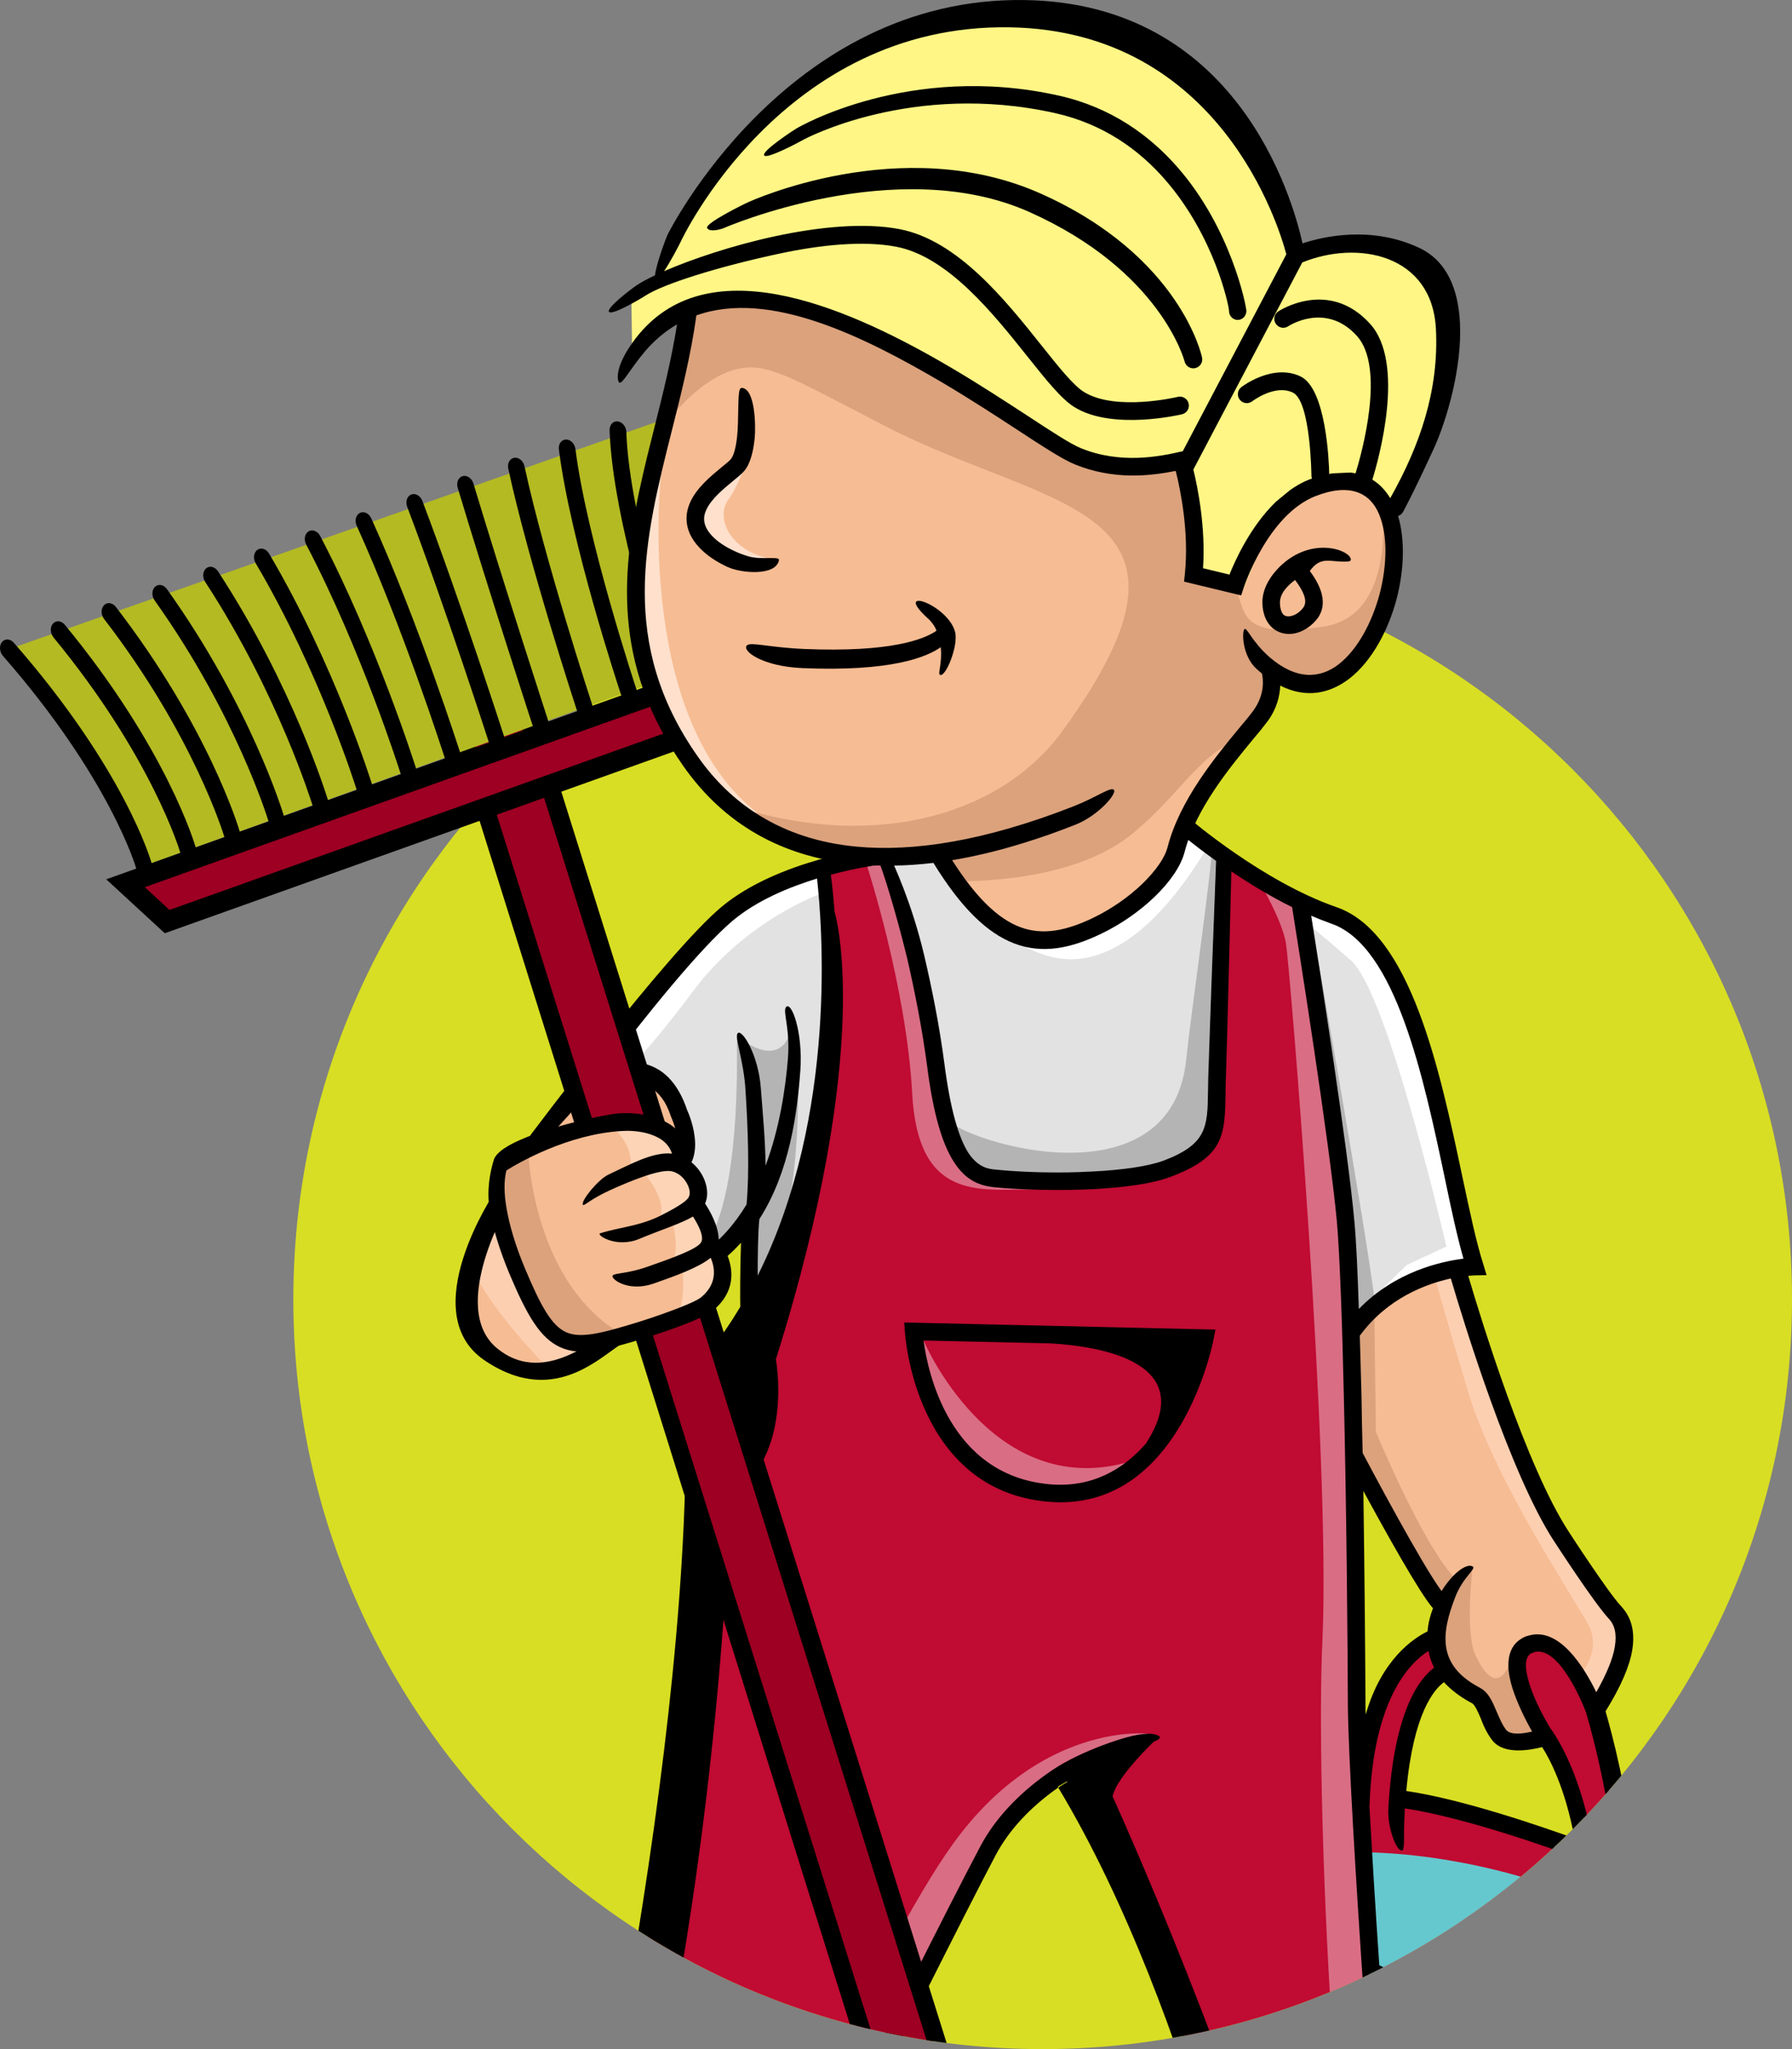
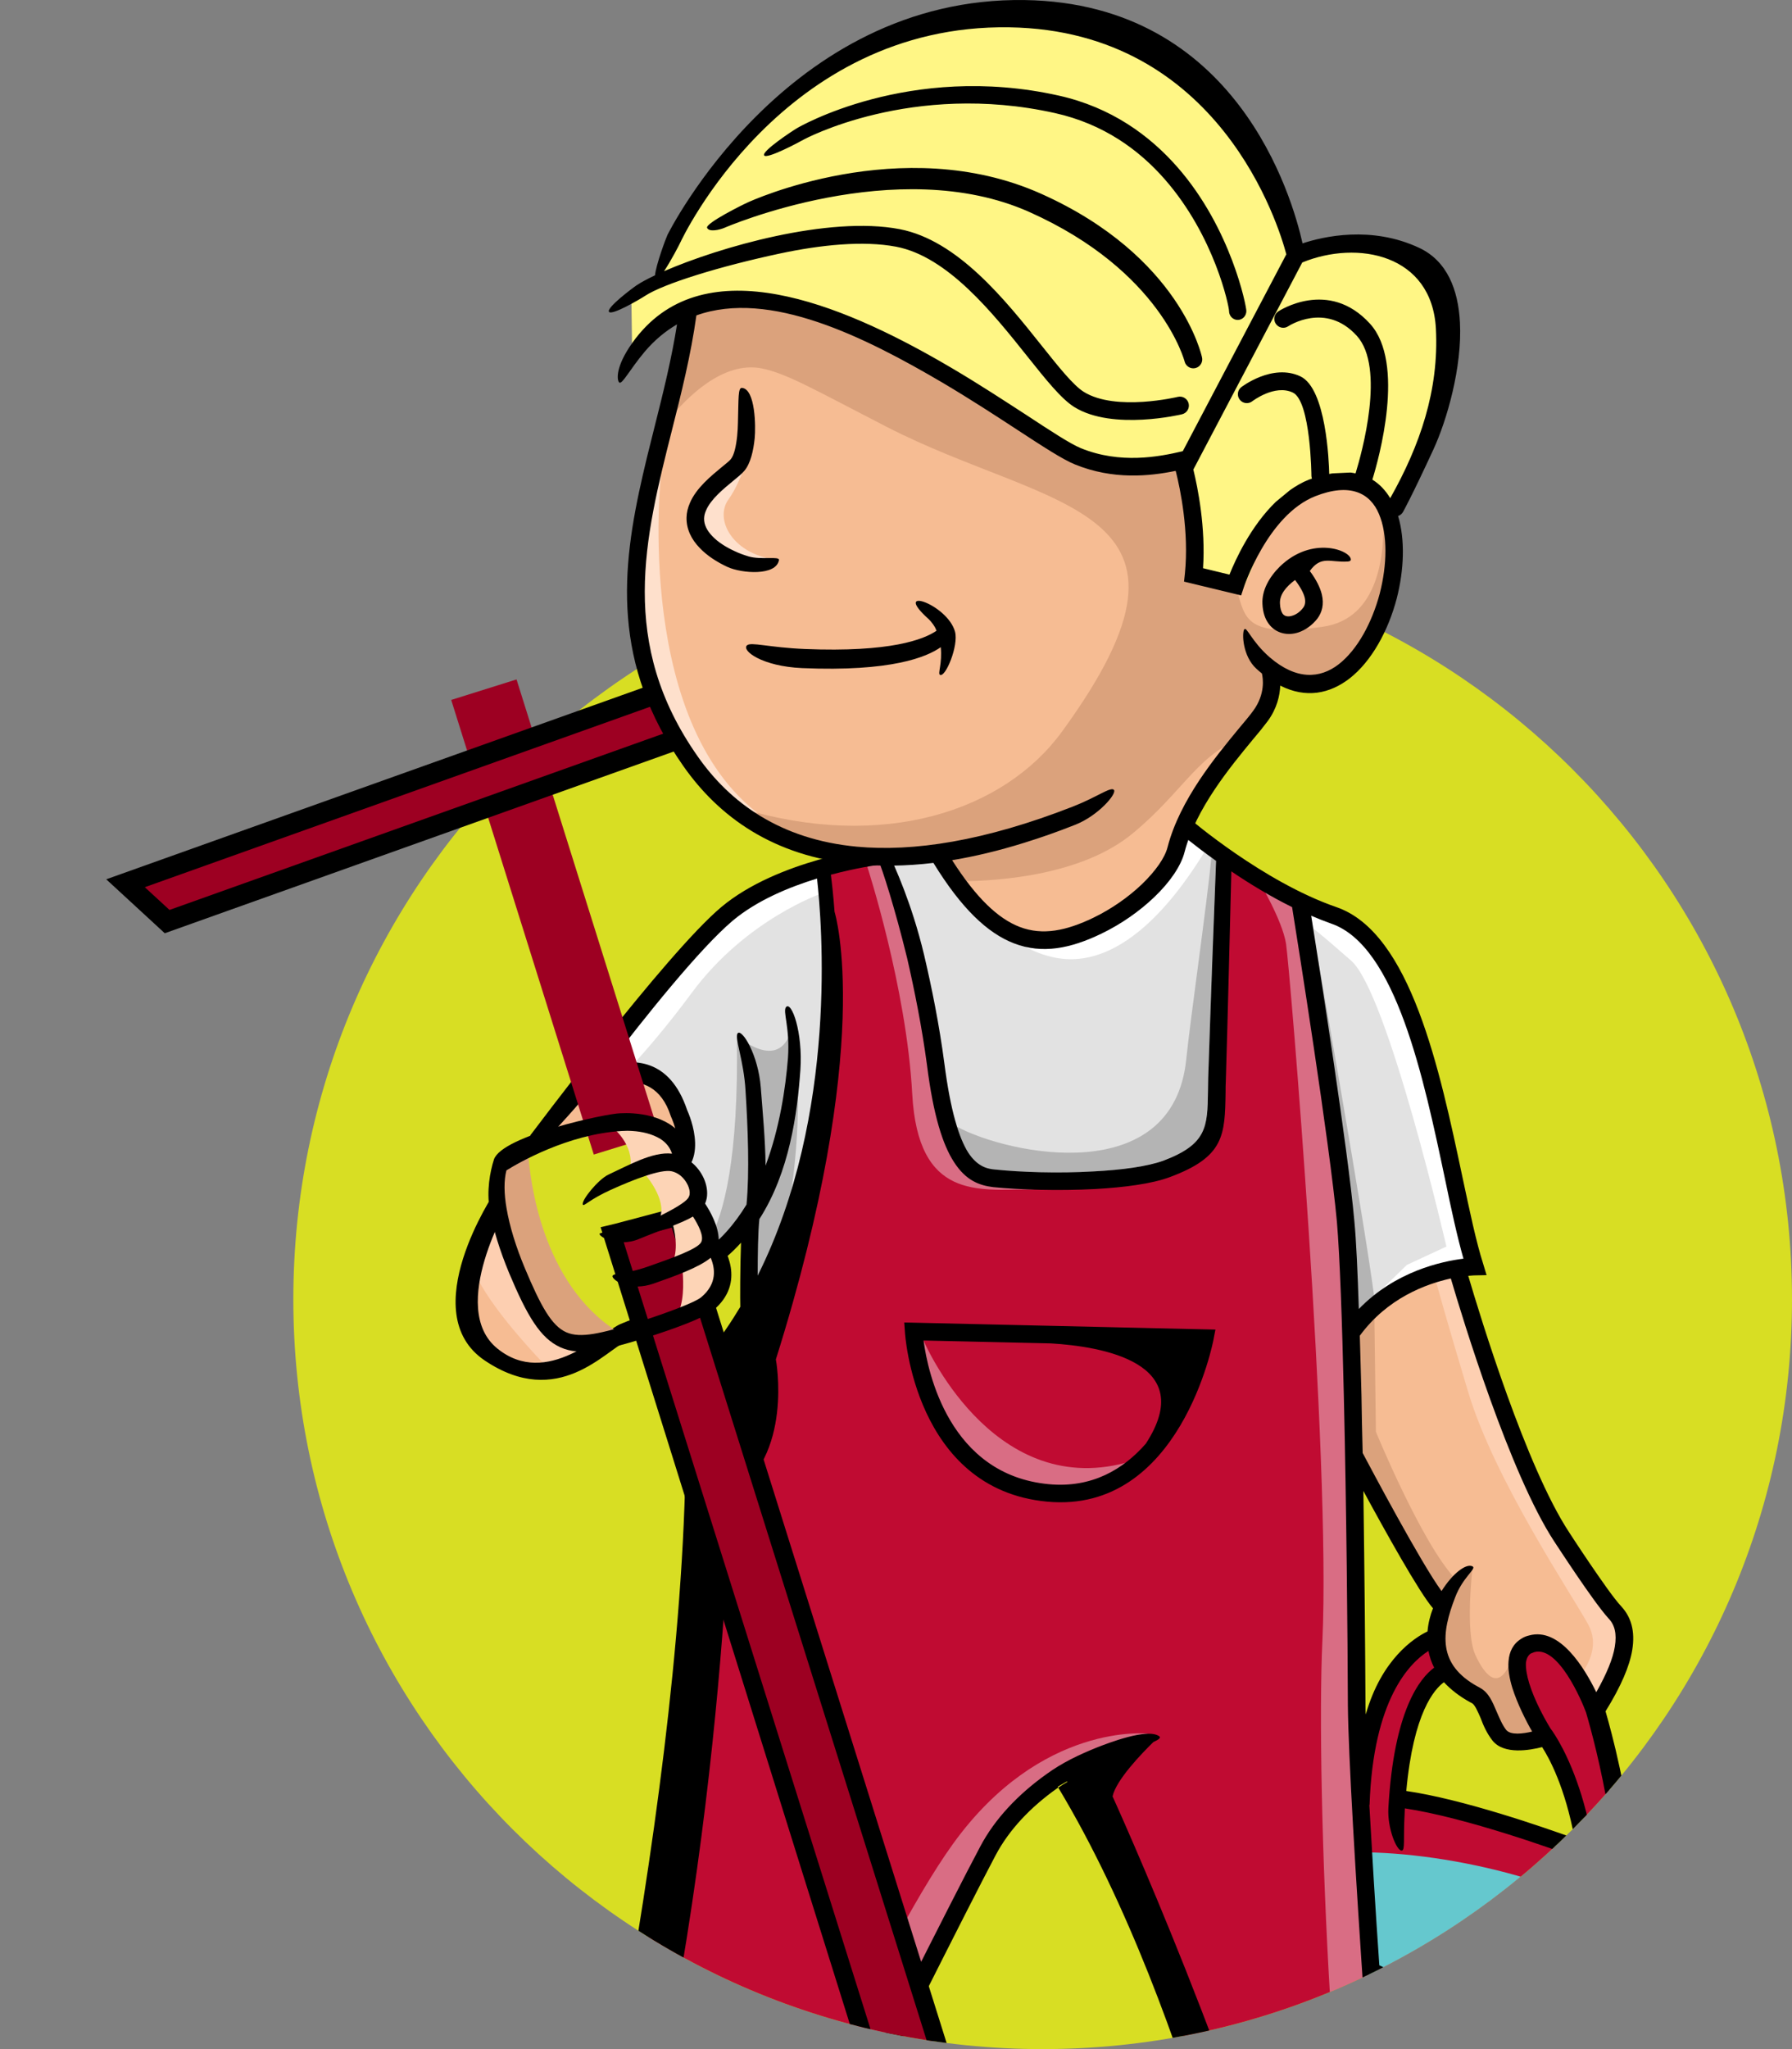
<svg xmlns="http://www.w3.org/2000/svg" xmlns:xlink="http://www.w3.org/1999/xlink" version="1.1" id="uklizeč" x="0px" y="0px" width="245px" height="280px" viewBox="0 0 245 280" enable-background="new 0 0 245 280" xml:space="preserve">
  <rect x="0" y="0" width="245" height="280" fill="#808080" stroke="none" />
  <path fill-rule="evenodd" clip-rule="evenodd" fill="#D8DE23" d="M142.543,75.114C199.117,75.114,245,120.975,245,177.549  S199.117,280,142.543,280c-56.569,0-102.439-45.877-102.439-102.451S85.974,75.114,142.543,75.114" />
  <g>
    <defs>
      <path id="SVGID_1_" d="M142.543,75.114C199.117,75.114,245,120.975,245,177.549S199.117,280,142.543,280    c-56.569,0-102.439-45.877-102.439-102.451S85.974,75.114,142.543,75.114" />
    </defs>
    <clipPath id="SVGID_2_">
      <use xlink:href="#SVGID_1_" overflow="visible" />
    </clipPath>
    <path clip-path="url(#SVGID_2_)" fill-rule="evenodd" clip-rule="evenodd" fill="#C00B32" d="M223.434,268.747   c2.263-0.614,4.955-1.499,5.157-4.248c0-0.033,0.002-0.05,0.002-0.088v-0.031v-0.03c-0.012-0.221-0.035-0.47-0.053-0.683   c0-0.036,0-0.065-0.003-0.075c-0.362-2.408-2.696-4.904-4.482-6.492l-0.899-0.8l0.059,1.18c0.166,3.567,0.08,7.161-0.43,10.683   l-0.128,0.79L223.434,268.747z M191.375,252.229c-0.642-0.938-1.063-3.552-1.089-4.277c-0.006-0.256-0.006-0.519,0.003-0.773   c0.281-5.201,1.473-15.44,6.063-18.865l0.339-0.255l-0.188-0.381c-0.362-0.668-0.591-1.389-0.744-2.132l-0.152-0.771l-0.646,0.41   c-5.932,3.811-7.772,13.08-8.221,19.984l-0.178-0.278l0.098,1.853c0.393,7.338,0.872,14.69,1.368,22.049l0.015,0.315l0.276,0.123   c5.97,2.975,12.612,4.638,19.167,3.695c3.079-0.45,6.437-1.562,8.989-3.314l0.191-0.125l0.028-0.247   c0.357-5.033,0.31-10.189-0.372-15.246l-0.027-0.311l-0.311-0.108c-4.936-1.844-10.042-3.528-15.127-4.914   c-2.855-0.79-5.826-1.52-8.755-1.947l-0.542-0.088l-0.023,0.534c-0.013,0.256-0.027,0.496-0.054,0.753   C191.465,248.289,191.453,251.157,191.375,252.229z M221.766,270.667c-0.274-0.398-0.57-1.305-0.551-1.581   c1.673-10.788-0.735-24.752-3.829-35.304l-0.009-0.028l-0.007-0.021c-1.047-2.573-4.152-9.424-7.713-8.439   c-0.216,0.056-0.416,0.134-0.599,0.252c-0.583,0.372-0.817,1.003-0.882,1.677c-0.071,0.953,0.166,2.028,0.463,2.941   c0.629,2.088,1.743,4.257,2.855,6.143l0.018,0.025l0.039,0.029c1.604,1.99,3.162,5.791,3.938,8.149   c2.702,8.047,3.18,16.967,2.557,25.271c-0.352,0.454-0.728,0.971-1.223,1.282c-8.313,5.213-19.079,4.067-27.895-0.029l-0.791-0.348   l0.072,0.837c0.06,0.828,0.113,1.654,0.169,2.489c0.889,12.604,1.809,25.242,2.938,37.843l0.034,0.331l0.322,0.119   c3.948,1.491,8.087,2.477,12.278,2.827c6.146,0.522,12.525-0.324,18.1-2.798c2.647-1.17,7.115-3.731,8.155-6.625   c0.084-0.215,0.148-0.445,0.156-0.694c0.138-2.475-0.034-5.261-0.145-7.733c-0.137-4.232-0.348-8.454-0.545-12.673   c-0.257-5.28-0.548-10.561-0.826-15.833l-0.069-0.986l-0.765,0.576c-1.315,0.962-3.085,1.421-4.656,1.841   C222.807,270.353,222.282,270.49,221.766,270.667z" />
    <path clip-path="url(#SVGID_2_)" fill="#65C8CE" d="M226.573,269.12c-0.977,5.009-14.294,6.615-29.743,3.603   c-15.455-3.004-27.192-9.503-26.218-14.5c0.974-5.004,14.292-6.618,29.744-3.607C215.81,257.624,227.544,264.122,226.573,269.12z" />
    <path clip-path="url(#SVGID_2_)" fill-rule="evenodd" clip-rule="evenodd" fill="#C00B32" d="M101.731,192.546l-0.008,0.084   c-0.207,1.243-2.113,3.301-3.07,4.016c-0.854,0.661-1.813,1.187-2.835,1.564l-0.578,0.203l-0.003,0.618   c-0.154,12.245-1.153,24.535-2.542,36.657c-2.166,18.95-5.316,37.849-9.006,56.521c-1.9,9.6-3.92,19.241-6.222,28.756l-0.06,0.284   l0.112,0.254c2.279,6.246,14.089,6.039,19.404,5.546l0.476-0.05l0.233-0.425c4.207-8.191,8.289-16.49,12.417-24.729   c2.08-4.155,4.158-8.327,6.243-12.5c3.674-7.313,7.332-14.614,11.035-21.931c2.449-4.878,4.904-9.795,7.474-14.629   c2.057-3.865,5.286-7.098,8.839-9.621c2.067-1.473,4.3-2.559,6.657-3.507c0.689-0.274,2.716-1.04,4.548-1.494   c-0.57,0.204-1.033,0.364-1.271,0.433c-2.574,0.953-5.064,2.144-7.413,3.582l-0.763,0.463l0.48,0.777   c3.591,5.964,6.708,12.244,9.502,18.585c5.31,12.106,9.597,24.791,13.171,37.472c2.048,7.234,3.918,14.598,5.442,21.938l0.13,0.672   l0.691,0.082c5.136,0.636,11.227,0.236,15.861-2.083l0.563-0.281l-0.085-0.642c-0.739-5.558-1.103-11.377-1.573-16.951   c-0.762-9.469-1.471-18.935-2.133-28.412c-0.554-8.082-1.099-16.178-1.537-24.257c-0.322-5.464-0.662-11.049-0.697-16.5   c-0.053-14.112-0.245-28.248-0.573-42.359c-0.106-4.636-0.219-9.281-0.414-13.936c-0.121-3.272-0.267-6.59-0.546-9.856   c-0.584-6.587-1.607-13.296-2.561-19.858c-1.134-7.736-2.315-15.469-3.554-23.199l-0.083-0.497l-0.432-0.211   c-2.854-1.387-5.589-3.035-8.194-4.803l-1.389-0.919l-0.044,1.627c-0.221,9.475-0.462,18.943-0.758,28.423   c-0.014,0.578-0.02,1.16-0.028,1.735c-0.125,6.459-0.583,8.39-7.046,10.795c-2.86,1.061-6.862,1.407-9.928,1.573   c-4.492,0.241-9.318,0.212-13.79-0.263c-2.173-0.234-3.495-1.144-4.707-3.018c-2.101-3.308-3.045-9.068-3.54-12.854   c-0.63-4.903-1.591-9.821-2.749-14.66c-0.983-4.174-2.16-8.724-3.65-12.777l-0.227-0.62l-0.652-0.008   c-0.214,0-0.447-0.026-0.668-0.026h-0.087h-0.076c-2.077,0.292-4.191,0.75-6.214,1.302l-0.744,0.184l0.115,0.787   c1.093,8.351,1.081,17.508,0.227,25.802c-1.412,13.995-5.508,28.068-13.995,39.283l-0.329,0.438l0.231,0.505   c1.053,2.238,2.06,4.538,2.897,6.856L101.731,192.546z" />
    <path clip-path="url(#SVGID_2_)" fill-rule="evenodd" clip-rule="evenodd" fill="#E2E2E2" d="M101.977,165.883l0.004,0.01   l0.201-0.301c0.105-0.188,0.216-0.363,0.337-0.537l0.07-0.116l0.01-0.116c0.507-4.981,0.206-10.716-0.096-15.772   c-0.118-1.735-0.414-3.4-0.795-5.098c-0.056-0.274-0.283-1.283-0.393-1.931c0.393,0.524,0.822,1.415,0.958,1.727   c0.658,1.531,1.06,3.238,1.174,4.885c0.295,3.553,0.675,7.114,0.682,10.65l0.002,3.038l1.056-2.805   c1.76-4.674,2.695-9.834,3.059-14.849c0.136-1.639,0.069-3.183-0.165-4.802c-0.019-0.163-0.119-0.853-0.172-1.348   c0.304,0.649,0.559,1.718,0.633,2.046c0.369,1.803,0.467,3.762,0.34,5.599c-0.494,6.961-1.738,14.264-5.541,20.153l-0.071,0.115   l-0.016,0.125c-0.229,2.515-0.218,5.202-0.226,7.725l-0.004,2.368l1.056-2.098c5.124-10.233,7.655-21.884,8.489-33.367   c0.503-6.905,0.467-14.256-0.335-21.174l-0.079-0.67l-0.634,0.184c-4.089,1.241-8.403,3.097-11.662,5.839   c-3.366,2.805-6.587,6.47-9.429,9.779c-2.934,3.367-5.748,6.83-8.506,10.321l-1.128,1.427l1.736-0.553   c5.198-1.661,9.072,0.036,10.887,5.518l0.007,0.042l0.009,0.017c1.324,2.9,1.956,7.195-1.572,8.645l-0.31,0.124l-0.016,0.328   c-0.003,0.116-0.009,0.212-0.021,0.334l-0.055,0.287l0.229,0.203c1.133,1.033,2.489,2.581,2.881,4.088l0.036,0.174l0.142,0.117   c1.135,0.955,2.142,2.317,2.551,3.741l0.242,0.855l0.636-0.572c1.45-1.253,2.694-2.718,3.765-4.302L101.977,165.883z    M121.737,118.488c1.716,3.911,3.08,7.965,4.053,12.085c1.162,4.868,2.127,9.823,2.781,14.764   c0.464,3.637,1.343,9.272,3.395,12.451c0.984,1.565,2.173,2.367,3.979,2.564c4.426,0.485,9.204,0.523,13.646,0.258   c2.979-0.142,6.874-0.47,9.648-1.511c5.774-2.144,6.341-4.22,6.458-9.955l0.046-1.752c0.225-9.925,0.672-19.837,1.053-29.737   l0.01-0.292l-0.255-0.196c-1.274-0.892-2.536-1.835-3.754-2.813l-0.603-0.475l-0.245,0.708c-0.186,0.554-0.364,1.115-0.517,1.688   c-0.563,2.151-2.396,4.362-3.961,5.855c-2.067,2.002-4.562,3.717-7.172,4.965c-3.635,1.741-7.487,2.813-11.494,1.282   c-4.634-1.76-8.228-6.671-10.728-10.737l-0.201-0.32l-0.353,0.042c-1.755,0.212-3.511,0.337-5.304,0.374h-0.798L121.737,118.488z    M200.592,171.855c-0.996-3.529-1.735-7.194-2.485-10.774c-0.729-3.462-1.465-6.907-2.295-10.342   c-1.759-7.274-5.551-22.25-13.668-25.048c-0.902-0.307-1.804-0.665-2.675-1.036l-0.895-0.378l0.146,0.954   c1.159,7.235,2.273,14.502,3.328,21.756c0.964,6.546,1.978,13.271,2.562,19.854c0.347,3.979,0.497,8.032,0.642,12.033l0.029,1.296   l0.902-0.923c3.635-3.744,8.746-6.081,13.972-6.721l0.603-0.067L200.592,171.855z" />
    <path clip-path="url(#SVGID_2_)" fill-rule="evenodd" clip-rule="evenodd" fill="#F6BC93" d="M65.051,173.137l0.381-1.124   l0.618,1.038c0.788,1.255,1.631,2.491,2.503,3.695c2.034,2.724,5.337,7.318,8.906,7.963c0.688,0.127,1.38,0.105,2.065,0.01   l0.366-0.052l0.207,0.343c0.096,0.17,0.198,0.357,0.312,0.532l0.296,0.533l-0.542,0.244c-0.083,0.019-0.19,0.056-0.272,0.096   c-4.583,1.949-8.604,2.348-12.497-1.748C64.285,181.373,63.714,177.198,65.051,173.137z M88.109,156.736l0.244,0.105   c0.015,0.019,0.033,0.019,0.052,0.028c0.75,0.35,1.462,0.911,1.991,1.573c0.129,0.142,0.239,0.308,0.354,0.495l0.288,0.494   l0.481-0.312c2.167-1.369,1.485-4.685,0.532-6.684l-0.033-0.115c-1.963-6.036-7.21-6.193-11.85-3.63l-0.484,0.25l0.27,0.495   c0.182,0.333-4.58,4.398-4.396,4.727C75.826,154.639,88.109,156.736,88.109,156.736z M185.262,182.146l-0.101,0.157l0.003,0.184   c0.082,2.735,0.142,5.468,0.2,8.215c0.068,2.609,0.131,5.22,0.165,7.828v0.133l0.071,0.117c1.803,3.404,3.638,6.79,5.523,10.138   c1.598,2.87,3.389,6.159,5.312,8.827l0.489,0.688l0.426-0.698c0.586-0.952,1.389-1.952,2.266-2.651   c0.109-0.074,0.394-0.278,0.695-0.425c-0.219,0.263-0.462,0.538-0.543,0.642c-0.646,0.861-1.165,1.743-1.555,2.755   c-2.03,5.298-2.362,9.783,3.447,12.95c0.063,0.018,0.107,0.046,0.161,0.074l0.014,0.01l0.063,0.042   c1.072,0.612,1.552,1.86,1.982,2.928c0.393,0.912,0.769,1.873,1.41,2.656c0.862,1.078,2.973,0.697,4.132,0.42l0.696-0.167   l-0.359-0.628c-1.048-1.839-2.053-3.854-2.657-5.838c-0.322-1.09-0.586-2.317-0.5-3.45c0.089-1.115,0.5-2.051,1.458-2.654   c0.294-0.176,0.617-0.3,0.947-0.407c3.889-1.059,7.134,4.609,8.528,7.477l0.452,0.963l0.536-0.893   c1.083-1.921,2.243-4.24,2.605-6.441c0.246-1.523,0.127-3.104-0.996-4.316c-1.252-1.381-2.455-3.182-3.514-4.714   c-1.314-1.894-2.577-3.803-3.861-5.734c-2.929-4.478-5.311-10.337-7.22-15.322c-2.563-6.683-4.82-13.591-6.851-20.438l-0.147-0.522   l-0.517,0.114C192.912,175.279,188.364,177.96,185.262,182.146z" />
    <path clip-path="url(#SVGID_2_)" fill-rule="evenodd" clip-rule="evenodd" fill="#DBA27C" d="M187.897,179.246   c-0.967,0.874-1.854,1.834-2.636,2.9l-0.101,0.157l0.003,0.184c0.082,2.735,0.142,5.468,0.2,8.215   c0.068,2.609,0.131,5.22,0.165,7.828v0.133l0.071,0.117c1.803,3.404,3.638,6.79,5.523,10.138c1.598,2.87,3.389,6.159,5.312,8.827   l0.489,0.688l0.426-0.698c0.432-0.698,0.983-1.436,1.59-2.036c-4.572-4.829-10.827-20.053-10.827-20.053L187.897,179.246z    M200.095,214.914c-0.146,0.163-0.262,0.309-0.326,0.387c-0.646,0.861-1.165,1.743-1.555,2.755   c-2.03,5.298-2.362,9.783,3.447,12.95c0.063,0.018,0.107,0.046,0.161,0.074l0.014,0.01l0.063,0.042   c1.072,0.612,1.552,1.86,1.982,2.928c0.393,0.912,0.769,1.873,1.41,2.656c0.862,1.078,2.973,0.697,4.132,0.42l0.696-0.167   l-0.359-0.628c-1.048-1.839-2.053-3.854-2.657-5.838c-0.322-1.09-0.586-2.317-0.5-3.45l0.009-0.171   c-1.589,4.124-3.451,2.394-4.888-0.707c-1.469-3.104-0.385-12.109-0.385-12.109L200.095,214.914z" />
    <path clip-path="url(#SVGID_2_)" fill-rule="evenodd" clip-rule="evenodd" fill="#FDCFB1" d="M216.122,228.859   c1.113-1.494,2.505-4.143,1.033-6.851c-2.245-4.112-12.839-19.792-16.437-31.831c-2.595-8.614-3.954-13.482-4.52-15.546   c0.599-0.175,1.217-0.334,1.825-0.469l0.517-0.114l0.147,0.522c2.03,6.848,4.288,13.756,6.851,20.438   c1.909,4.985,4.291,10.845,7.22,15.322c1.284,1.932,2.547,3.841,3.861,5.734c1.059,1.532,2.262,3.333,3.514,4.714   c1.123,1.213,1.242,2.793,0.996,4.316c-0.362,2.201-1.522,4.521-2.605,6.441l-0.536,0.893l-0.452-0.963   C217.186,230.724,216.7,229.813,216.122,228.859 M75.668,187.726c1.371-0.229,2.771-0.689,4.223-1.311   c0.082-0.04,0.189-0.077,0.272-0.096l0.542-0.244l-0.296-0.533c-0.113-0.175-0.216-0.362-0.312-0.532l-0.207-0.343l-0.366,0.052   c-0.686,0.096-11.977-17.283-11.977-17.283l-2.497,5.701c-0.084,0.25-0.166,0.505-0.228,0.774c0.206,0.312,0.376,0.641,0.546,0.961   C67.854,179.499,73.002,185.01,75.668,187.726" />
    <path clip-path="url(#SVGID_2_)" fill-rule="evenodd" clip-rule="evenodd" fill="#B4B4B4" d="M179.788,131.955   c0.13-0.238,0.285-0.45,0.438-0.683c0,0,6.127,34.463,7.627,45.715l0.015,0.708c-0.584,0.485-1.134,1.011-1.684,1.552l-0.902,0.923   l-0.029-1.296c-0.145-4.001-0.295-8.055-0.642-12.033c-0.584-6.582-1.598-13.308-2.562-19.854   C181.313,141.971,180.56,136.944,179.788,131.955 M108.387,139.945c0.074,0.261,0.113,0.495,0.154,0.619   c0.369,1.803,0.467,3.762,0.34,5.599c-0.494,6.961-1.738,14.264-5.541,20.153l-0.071,0.115l-0.016,0.125   c-0.229,2.515-0.218,5.202-0.226,7.725l-0.004,2.368l1.056-2.098c1.343-2.706,2.525-5.519,3.526-8.401   c2.705-13.867,0.96-27.447,0.96-27.447C108.515,139.139,108.461,139.554,108.387,139.945 M97.3,169.954l0.242,0.855l0.636-0.572   c1.45-1.253,2.694-2.718,3.765-4.302l0.034-0.053l0.004,0.01l0.201-0.301c0.105-0.188,0.216-0.363,0.337-0.537l0.07-0.116   l0.01-0.116c0.507-4.981,0.206-10.716-0.096-15.772c-0.118-1.735-0.414-3.4-0.795-5.098c-0.056-0.274-0.283-1.283-0.393-1.931   c0.393,0.524,0.822,1.415,0.958,1.727c0.658,1.531,1.06,3.238,1.174,4.885c0.295,3.553,0.675,7.114,0.682,10.65l0.002,3.038   l1.056-2.805c1.76-4.674,2.695-9.834,3.059-14.849c0.104-1.336,0.081-2.617-0.064-3.937c-1.7,5.917-7.444,0.795-7.444,0.795   c0.302,16.991-1.868,24.481-3.677,27.748C97.152,169.5,97.231,169.732,97.3,169.954z M130.852,153.969   c7.115,3.82,29.52,8.457,31.33-9.206c0.534-5.342,2.885-21.619,3.428-27.594c0.211,0.146,0.412,0.291,0.63,0.444   c-0.181,4.804-0.763,20.684-1.047,29.751l-0.034,1.764c-0.08,4.851-0.134,7.238-6.117,9.457c-2.22,0.823-5.727,1.282-9.51,1.484   c-4.877,0.284-10.112,0.108-13.547-0.254c-1.214-0.124-2.449-0.55-3.578-2.293C131.874,156.656,131.327,155.504,130.852,153.969" />
    <path clip-path="url(#SVGID_2_)" fill-rule="evenodd" clip-rule="evenodd" fill="#FFFFFF" d="M112.448,122.037   c0,0-10.424,3.53-17.886,13.649c-3.349,4.52-6.179,7.796-8.268,10.047c-1.162-0.029-2.405,0.175-3.763,0.604l-1.736,0.553   l1.128-1.427c2.758-3.491,5.572-6.954,8.506-10.321c2.842-3.309,6.063-6.974,9.429-9.779c3.259-2.742,7.573-4.598,11.662-5.839   l0.634-0.184l0.079,0.67C112.304,120.681,112.377,121.347,112.448,122.037 M200.592,171.855c-0.996-3.529-1.735-7.194-2.485-10.774   c-0.729-3.462-1.465-6.907-2.295-10.342c-1.759-7.274-5.551-22.25-13.668-25.048c-0.902-0.307-1.804-0.665-2.675-1.036   l-0.895-0.378l0.146,0.954l0.182,1.143c1.016,0.825,0.814,0.503,5.821,4.89c5.015,4.374,13.029,39.069,13.029,39.069l-5.421,2.521   l-3.501,3.417l0.425,0.379l5.846-2.951c0.25-0.099,0.505-0.163,0.753-0.242l0.021-0.019c1.398-0.43,2.833-0.73,4.279-0.912   l0.603-0.067L200.592,171.855z M164.652,116.461c-2.742,4.392-10.739,16.662-20.775,14.316c-1.326-0.3-2.559-0.786-3.701-1.407   c3.375,0.787,6.728-0.036,10.368-1.775c2.792-1.337,5.346-3.159,7.32-5.063c2.119-2.034,3.607-4.227,4.089-6.112   c0.148-0.541,0.32-1.095,0.51-1.647C163.026,115.226,163.772,115.801,164.652,116.461" />
    <path opacity="0.4" clip-path="url(#SVGID_2_)" fill-rule="evenodd" clip-rule="evenodd" fill="#FFFFFF" d="M146.145,242.188   l-0.744,0.454l0.017,0.009C145.647,242.509,145.893,242.341,146.145,242.188 M93.088,327.253c1.449-0.018,2.767-0.106,3.837-0.204   l0.476-0.05l0.233-0.425c4.207-8.191,8.289-16.49,12.417-24.729c2.08-4.155,4.158-8.327,6.243-12.5   c3.674-7.313,7.332-14.614,11.035-21.931c2.449-4.878,4.904-9.795,7.474-14.629c2.057-3.865,5.286-7.098,8.839-9.621   c2.067-1.473,4.3-2.559,6.657-3.507c0.31-0.131,0.937-0.362,1.682-0.625c1.516-0.707,3.165-1.414,4.979-2.134   c0,0-14.604-1.674-26.682,15.076C119.735,266.591,102.019,307.313,93.088,327.253z M187.994,321.169   c-5.801-17.687-8.111-77.528-7.198-96.954c1.163-25.086-4.466-92.04-4.971-95.252c-0.501-3.209-3.696-8.543-3.696-8.543   c1.616,0.969,3.238,1.881,4.926,2.705l0.432,0.211l0.083,0.497c1.238,7.73,2.42,15.462,3.554,23.199   c0.953,6.562,1.977,13.271,2.561,19.858c0.279,3.267,0.425,6.584,0.546,9.856c0.195,4.654,0.308,9.3,0.414,13.936   c0.328,14.111,0.521,28.247,0.573,42.359c0.035,5.451,0.375,11.036,0.697,16.5c0.438,8.079,0.983,16.175,1.537,24.257   c0.662,9.478,1.371,18.943,2.133,28.412c0.471,5.574,0.834,11.394,1.573,16.951l0.085,0.642l-0.563,0.281   C189.83,320.504,188.923,320.87,187.994,321.169 M142.547,161.701c-0.359,0.541-0.888,0.841-1.651,0.841   c-7.157,0-15.381,1.457-16.179-13.072c-0.774-14.533-6.143-31.042-6.143-31.042c0.906-0.399,1.733-0.665,2.502-0.869l0.155,0.425   c1.49,4.053,2.667,8.603,3.65,12.777c1.158,4.838,2.119,9.757,2.749,14.66c0.495,3.787,1.439,9.547,3.54,12.854   c1.212,1.874,2.534,2.783,4.707,3.018C138.033,161.514,140.281,161.645,142.547,161.701 M126.266,183.174   c0,0,9.144,21.602,27.618,16.714l2.665-0.389c0,0-1.749,2.136-4.65,3.01c-2.924,0.878-12.971,0.743-15.376-0.7   C134.119,200.353,124.191,194.844,126.266,183.174" />
    <path clip-path="url(#SVGID_2_)" d="M230.477,266.688c0.121-1.202-0.028-2.344-0.167-3.052c-0.012-0.116-0.018-0.199-0.018-0.202   h-0.031c-0.073-0.323-0.136-0.531-0.136-0.531h-0.035c-0.904-3.92-5.432-7.991-6.741-9.118c-0.809-8.925-2.96-16.879-3.841-19.941   c2.122-3.421,3.292-6.192,3.65-8.375c0.421-2.606-0.163-4.497-1.47-5.93c-1.04-1.107-2.798-3.652-4.332-5.899   c-1.528-2.247-2.834-4.269-2.834-4.269c-5.865-8.896-12.124-29.396-13.786-35.033c0.586-0.063,0.95-0.063,0.95-0.063l1.556-0.033   l-0.451-1.498c-0.979-3.033-1.855-7.269-2.869-11.993c-3.065-14.471-7.039-33.306-17.209-36.795   c-10.007-3.453-20.003-12.022-20.003-12.022l-1.536,1.791c0,0,1.989,1.696,5.083,3.913c-0.195,4.758-0.78,20.626-1.075,29.72   l-0.029,1.761c-0.069,4.854-0.128,7.231-6.097,9.482c-2.248,0.812-5.732,1.269-9.517,1.465c-4.888,0.293-10.133,0.099-13.552-0.26   c-1.208-0.096-2.445-0.555-3.591-2.281c-1.297-2.054-2.44-5.703-3.286-12.223c-0.687-5.244-1.729-10.394-2.772-14.826   c-1.691-7.105-4.106-12.252-4.725-13.587l-1.534,0.616c0.557,1.304,2.253,6.519,3.945,13.428c1.009,4.398,2.025,9.448,2.707,14.565   c0.876,6.976,2.182,10.953,3.681,13.267c1.661,2.605,3.552,3.225,5.375,3.452c3.554,0.359,8.965,0.522,13.951,0.26   c4.006-0.227,7.757-0.716,10.198-1.63c7.461-2.768,7.529-5.702,7.624-11.599c0-0.522,0-1.046,0.037-1.728   c0.261-8.57,0.614-23.007,0.748-28.45c2.412,1.631,5.275,3.389,8.308,4.887c0.72,4.465,5.147,32.33,6.126,42.985   c0.393,4.628,0.72,13.625,0.947,23.758c0.358,15.25,0.521,33.076,0.553,42.332c0.064,6.777,1.073,23.69,2.247,40.801   c1.367,19.628,2.984,39.554,3.664,45.042c-5.731,0.342-12.046-2.122-12.046-2.122c-8.191-32.174-26.037-71.286-26.037-71.286   c0.478-2.231,3.97-5.851,5.576-7.421c0.734-0.336,1.066-0.594,0.821-0.778c-1.565-1.206-7.074,0.945-8.571,1.532   c-2.412,0.979-4.696,2.054-6.848,3.618c-3.842,2.736-7.068,6.095-9.087,9.939c-3.878,7.264-15.416,30.307-24.771,49.041   c-5.599,11.146-10.394,20.76-12.417,24.734c-0.929,0.081-2.838,0.222-5.097,0.196c-6.828-2.316-10.755-6.07-10.755-6.07   c17.489-53.419,18.86-115.771,18.86-115.771c8.753-5.497,6.256-18.731,6.256-18.731c13.538-43.024,8.117-60.869,8.023-61.171   c-0.174-2.338-0.377-4.085-0.503-5.059c3.553-0.946,6.194-1.302,6.224-1.302l-0.387-2.347c-0.035,0-13.068,1.599-20.795,8.051   c-7.589,6.352-26.096,31.207-26.16,31.242l1.6,1.206c0.03-0.035,4.777-5.077,5.987-6.706c0.979-0.587,9.057-5.118,11.632,2.803   l0.063,0.163c0,0,2.574,5.442-1.267,6.388l0.652,2.346c6.347-1.596,3.091-9.058,2.802-9.678c-2.378-7.106-7.398-7.073-10.857-6.063   c4.991-6.516,12.519-15.969,17.111-19.844c3.324-2.771,7.69-4.564,11.503-5.737c0.653,5.867,2.938,32.198-8.114,54.258   c0-2.736,0.039-5.963,0.231-7.722c4.136-6.451,5.183-14.47,5.606-20.37c0.356-5.18-1.211-9.449-1.959-8.604   c-0.49,0.589,0.558,2.771,0.261,6.976c-0.327,4.104-1.144,9.583-3.063,14.696c-0.03-3.517-0.394-7.264-0.654-10.687   c-0.354-4.498-2.535-7.951-3.129-7.43c-0.55,0.455,0.815,3.682,1.046,7.887c0.325,5.05,0.556,11.211,0.134,15.545   c-1.631,2.67-3.65,5.051-6.288,6.774l1.364,2.021c1.596-1.041,2.967-2.247,4.173-3.584c-0.13,3.487-0.13,7.823-0.101,8.769   c-1.27,2.117-2.671,4.169-4.235,6.156l1.889,1.531c0.051-0.064,0.098-0.132,0.148-0.197c0.979,2.102,1.912,4.252,2.696,6.421   l0.021,0.059l-0.008,0.084c-0.207,1.243-2.113,3.301-3.07,4.016c-0.854,0.661-1.813,1.187-2.835,1.564l-0.578,0.203v0.035   l-1.489-0.062c-0.454,51.557-17.758,122.306-17.793,122.531l-0.068,0.324l0.068,0.296c0.133,0.36,0.295,0.686,0.458,1.008   c-1.336,2.184-6.52,10.983-8.602,15.836c-2.448,5.739-2.025,18.122-2.025,18.156v0.13l0.065,0.16   c0.423,1.501,1.046,2.678,1.826,3.587c1.532,1.827,3.551,2.506,5.837,2.411c2.111-0.129,4.427-0.944,6.778-2.28   c3.812-2.184,7.722-5.739,10.718-9.58c6.711-8.7,6.711-9.844,6.614-17.858c0-1.273-0.031-2.837,0-4.661c0.067,0,0.132,0,0.132,0   l0.618-0.067l0.297-0.553c1.659-3.227,6.742-13.393,12.705-25.29c9.321-18.641,20.761-41.516,24.734-49.01   c1.858-3.519,4.82-6.616,8.41-9.155c0.031-0.035,0.096-0.067,0.163-0.101c-0.036-0.03-0.036-0.064-0.067-0.13l1.262-0.72   c0.016,0.025,0.029,0.051,0.044,0.076c-0.419,0.245-0.835,0.491-1.238,0.773c18.869,31.351,27.991,78.117,28.019,78.246   l0.167,0.878l0.36,0.034c-0.197,3.29-0.688,12.839-0.098,16.129c0.033,0.228,0.127,0.488,0.261,0.716   c1.271,2.151,9.288,5.443,18.085,7.952c8.7,2.479,18.28,4.302,23.006,3.62c0.948-0.166,1.728-0.394,2.314-0.721   c2.64-1.496,2.608-3.908,0.912-6.743c-2.671-4.494-9.938-10.396-16.323-15.577c-3.815-3.094-7.3-5.931-9.126-7.887l0.653-0.391   l-0.199-0.816c-0.127-0.648-0.356-2.699-0.617-5.735c4.102,1.47,8.048,2.314,11.735,2.639c7.557,0.621,14.105-0.815,18.927-2.966   c4.953-2.182,8.215-5.243,9.094-7.625c0.132-0.419,0.229-0.815,0.26-1.206C232.333,300.557,230.979,275.688,230.477,266.688z    M89.055,349.464c-2.766,3.621-6.445,6.944-10.036,8.995c-1.986,1.142-3.974,1.855-5.702,1.956   c-1.527,0.096-2.863-0.36-3.813-1.498c-0.554-0.618-0.978-1.469-1.302-2.509c-0.033-1.371-0.261-12.126,1.823-17.044   c1.794-4.206,6.132-11.603,7.92-14.667c4.204,4.04,12.972,4.17,17.274,3.945c0,1.661,0,3.162,0.029,4.433   C95.314,340.342,95.314,341.349,89.055,349.464z M223.615,257.34c1.483,1.323,3.741,3.657,4.214,5.903   c0.099,0.583,0.187,1.803-0.529,2.682c-0.897,1.151-2.58,1.691-4.173,2.136C223.645,264.573,223.778,260.925,223.615,257.34z    M185.161,166.808c-0.882-9.841-4.725-34.346-5.896-41.678c0.91,0.39,1.822,0.749,2.736,1.076   c8.826,3.03,12.646,21.083,15.573,34.966c0.848,4.106,1.663,7.854,2.508,10.819c-2.897,0.359-9.284,1.693-14.305,6.878   C185.612,173.784,185.422,169.516,185.161,166.808z M186.139,190.697c-0.065-2.836-0.163-5.573-0.228-8.179   c3.779-5.151,9.054-7.073,12.444-7.822c1.601,5.442,8.053,26.656,14.143,35.946c0.229,0.326,5.316,8.21,7.432,10.523   c0.816,0.846,1.142,2.055,0.846,3.847c-0.26,1.628-1.104,3.682-2.535,6.223c-1.602-3.29-4.991-8.928-9.19-7.755   c-0.43,0.096-0.786,0.261-1.076,0.456c-1.111,0.686-1.631,1.763-1.729,3.064c-0.095,1.107,0.127,2.347,0.521,3.649   c0.683,2.148,1.826,4.431,2.706,5.962c-1.238,0.293-2.938,0.523-3.552-0.227c-0.556-0.716-0.949-1.695-1.306-2.51   c-0.585-1.368-1.075-2.575-2.246-3.226c-0.039-0.035-0.23-0.131-0.295-0.164c-5.57-3.03-5.016-7.334-3.124-12.22   c1.037-2.737,2.899-3.88,2.408-4.205c-0.851-0.521-2.772,0.945-4.271,3.355c-2.9-3.975-9.774-16.977-10.785-18.868   C186.235,195.878,186.169,193.272,186.139,190.697z M210.837,238.733c0.949,1.464,3.129,5.439,4.438,12.479   c-4.34-1.564-15.22-5.344-23.01-6.482c0.981-10.725,3.844-13.918,5.148-14.862c0.912,0.978,2.052,1.891,3.584,2.736l0.26,0.133   c0.391,0.228,0.754,1.076,1.142,1.954c0.393,1.041,0.844,2.117,1.661,3.16C205.625,239.807,209.177,239.155,210.837,238.733z    M186.688,233.093c-0.029-6.68-0.127-17.891-0.289-29.359c2.899,5.344,7.656,13.914,9.515,16.031   c-0.394,1.011-0.652,2.056-0.747,3.162c-1.827,0.88-6.292,3.781-8.439,11.342C186.688,233.843,186.688,233.452,186.688,233.093z    M187.213,246.618l0.031,0.031c0.49-14.435,5.475-19.42,8.049-21.051c0.163,0.783,0.394,1.531,0.784,2.28   c-1.957,1.435-5.508,5.833-6.259,19.16c-0.162,2.804,1.143,5.9,1.826,5.835c0.487-0.063,0.197-1.498,0.393-5.019   c0-0.26,0.03-0.488,0.03-0.749c8.408,1.271,20.633,5.67,23.658,6.812c0.556,4.105,0.786,9.124,0.363,15.088   c-2.053,1.399-12.029,7.233-27.51-0.457C188.029,260.631,187.572,252.973,187.213,246.618z M199.889,330.628   c6.224,5.053,13.33,10.821,15.777,14.929c0.91,1.562,1.076,2.799-0.103,3.484c-0.359,0.198-0.847,0.329-1.499,0.423   c-4.368,0.619-13.589-1.17-21.997-3.552c-8.242-2.345-15.576-5.181-16.585-6.778c-0.521-3.092-0.067-12.218,0.133-15.444   c6.906,0.649,11.824-0.657,14.434-1.696C191.939,324.177,195.722,327.241,199.889,330.628z M229.705,304.591   c0,0.163-0.059,0.357-0.097,0.556c-0.718,1.891-3.517,4.365-7.885,6.32c-4.529,1.989-10.627,3.357-17.764,2.736   c-3.811-0.325-7.883-1.202-12.118-2.802c-0.785-8.829-1.926-23.297-2.898-37.638c-0.068-0.848-0.133-1.663-0.201-2.508   c14.962,6.938,25.196,1.953,28.289,0.029c0.62-0.423,1.401-1.498,1.401-1.498c1.698-21.639-5.408-32.23-6.451-33.599   c-0.815-1.333-2.184-3.812-2.903-6.159c-0.323-1.042-0.486-1.988-0.458-2.769c0.065-0.588,0.268-1.044,0.654-1.305   c0.133-0.063,0.296-0.128,0.487-0.194c3.292-0.912,6.49,6.648,7.073,8.214c1.271,4.33,5.868,21.374,3.777,34.802   c-0.097,0.489,0.459,1.988,0.884,2.282c0.518-0.197,1.207-0.39,1.853-0.553c1.67-0.457,3.459-0.946,4.829-1.958   C228.728,278.652,229.907,300.682,229.705,304.591z M66.277,185.907c-9.701-6.527,1.339-22.969,1.368-23.002l2.092,1.239   c-0.034,0.033-8.639,14.547-1.731,20.133c6.772,5.477,14.288-2.295,16.861-3.37c0.689-0.293,1.238-0.522,1.726-0.621l0.526,2.349   c-0.197,0.063-0.688,0.262-1.238,0.486C82.782,184.46,76.344,192.68,66.277,185.907z M143.16,205.193   c18.229,1.707,22.732-22.049,22.744-22.127l0.267-1.384l-41.221-0.943l-1.322-0.027l0.093,1.311   C123.721,182.08,124.979,203.495,143.16,205.193z M139.953,183.483c0.003,0.002,0,0.002,0.003,0.004c0,0,0.027,0,0.065-0.002   l3.646,0.083c6.876,0.405,20.243,2.589,12.982,13.712c-3.063,3.491-7.356,6.082-13.266,5.528   c-13.579-1.282-16.528-15.249-17.119-19.635L139.953,183.483z" />
    <polygon clip-path="url(#SVGID_2_)" fill-rule="evenodd" clip-rule="evenodd" fill="#9D0022" points="92.619,167.234    128.99,283.142 120.06,285.942 83.563,169.636 83.563,169.636  " />
    <path clip-path="url(#SVGID_2_)" fill-rule="evenodd" clip-rule="evenodd" d="M93.866,165.863l-0.356-1.138l-9.344,2.477   l-2.05,0.491c13.163,41.955,24.022,76.859,37.181,118.815l11.313-3.549L93.866,165.863z M85.201,169.507l6.642-1.759   l35.638,113.578l-6.549,2.054L85.201,169.507z" />
  </g>
  <g id="Layer_3_copy_2">
    <polygon fill-rule="evenodd" clip-rule="evenodd" fill="#9D0022" points="61.69,95.643 70.62,92.841 90.124,155.001    81.182,157.764 61.69,95.643  " />
-     <path fill-rule="evenodd" clip-rule="evenodd" d="M71.438,91.277l-10.121,3.175l-1.19,0.374   c6.745,21.498,13.487,42.997,20.237,64.493l11.325-3.5C84.935,134.307,78.183,112.792,71.438,91.277z M63.255,96.46l6.548-2.055   l18.758,59.775L82,156.206L63.255,96.46z" />
    <g>
-       <path fill-rule="evenodd" clip-rule="evenodd" fill="#B4BA22" d="M1.147,88.726l97.116-34.054c0,0,0.855,14.402,0.98,15.063    c0.125,0.661,5.259,18.102,5.259,18.102l-84.251,30.272l-7.618-13.163L1.147,88.726z" />
      <polygon fill-rule="evenodd" clip-rule="evenodd" fill="#9D0022" points="17.16,120.691 108.565,88.074 106.542,96.068     22.853,125.932   " />
      <path fill-rule="evenodd" clip-rule="evenodd" d="M16.693,119.379l93.856-33.493l-2.845,11.244l-85.176,30.394l-8.004-7.371    L16.693,119.379L16.693,119.379z M106.578,90.261l-86.782,30.969l3.377,3.109l82.206-29.336L106.578,90.261z" />
-       <path d="M50.868,107.189c0.223,0.725-0.074,1.446-0.668,1.616c-0.158,0.044-0.322,0.045-0.482,0.008    c-0.433-0.101-0.83-0.484-0.995-1.014c-0.049-0.158-4.993-15.99-13.762-30.829c-0.384-0.647-0.283-1.467,0.22-1.833    c0.506-0.364,1.225-0.139,1.606,0.508C45.766,90.833,50.818,107.027,50.868,107.189z M22.82,80.494    c-0.43-0.603-1.155-0.747-1.619-0.316c-0.464,0.431-0.487,1.271-0.057,1.875c11.13,15.601,15.484,29.917,15.528,30.059    c0.157,0.536,0.558,0.925,0.996,1.03c0.157,0.037,0.316,0.035,0.47-0.005c0.596-0.16,0.904-0.876,0.687-1.603    C38.644,110.932,34.29,96.568,22.82,80.494z M43.774,73.234c-0.352-0.666-1.062-0.945-1.591-0.62    c-0.525,0.326-0.67,1.132-0.32,1.799c7.588,14.467,12.832,31.062,12.885,31.229c0.164,0.526,0.562,0.905,0.994,1.006    c0.161,0.039,0.327,0.036,0.488-0.009c0.592-0.173,0.886-0.898,0.658-1.622C56.835,104.85,51.506,87.974,43.774,73.234z     M15.84,82.93c-0.448-0.582-1.176-0.689-1.621-0.233c-0.443,0.456-0.437,1.302,0.017,1.888    c12.306,15.984,16.366,29.547,16.406,29.682c0.16,0.541,0.563,0.936,1.005,1.042c0.153,0.034,0.307,0.034,0.46-0.005    c0.598-0.155,0.908-0.869,0.695-1.595C32.637,113.134,28.554,99.443,15.84,82.93z M1.888,87.826    c-0.482-0.552-1.204-0.595-1.615-0.099c-0.41,0.499-0.35,1.351,0.133,1.901c14.652,16.75,18.152,28.827,18.184,28.945    c0.151,0.551,0.56,0.957,1.01,1.064c0.146,0.033,0.297,0.033,0.443,0c0.599-0.141,0.922-0.848,0.72-1.576    C20.62,117.542,17.086,105.198,1.888,87.826z M50.761,70.834c-0.313-0.691-1.014-1.022-1.563-0.743    c-0.548,0.279-0.743,1.063-0.43,1.752c6.403,14.096,11.952,31.465,12.008,31.638c0.167,0.524,0.563,0.902,0.99,1.001    c0.165,0.038,0.333,0.036,0.495-0.011c0.589-0.176,0.881-0.904,0.652-1.625C62.856,102.671,57.249,85.115,50.761,70.834z     M8.864,85.375c-0.469-0.567-1.194-0.64-1.621-0.162c-0.426,0.477-0.391,1.326,0.077,1.894    c13.482,16.368,17.261,29.187,17.298,29.315c0.154,0.542,0.56,0.942,1.005,1.046c0.147,0.036,0.305,0.038,0.454,0    c0.597-0.146,0.913-0.856,0.706-1.583C26.628,115.339,22.818,102.318,8.864,85.375z M29.803,78.065    c-0.41-0.625-1.132-0.808-1.616-0.408c-0.482,0.402-0.544,1.233-0.133,1.859c9.949,15.217,14.597,30.289,14.641,30.44    c0.165,0.531,0.564,0.916,1.002,1.021c0.157,0.036,0.317,0.037,0.475-0.008c0.591-0.162,0.897-0.885,0.677-1.607    C44.655,108.731,40.025,93.698,29.803,78.065z M92.578,56.726c0.053-0.727-0.415-1.444-1.047-1.604    c-0.6-0.174-1.186,0.3-1.237,1.026c-0.868,12.018,6.328,33.471,6.635,34.378c0.172,0.51,0.562,0.874,0.984,0.972    c0.17,0.04,0.347,0.038,0.514-0.018c0.584-0.192,0.863-0.93,0.621-1.647C98.974,89.615,91.755,68.104,92.578,56.726z     M105.067,87.664c-0.074-0.223-7.554-22.37-5.563-33.266c0.128-0.701-0.272-1.47-0.89-1.715c-0.613-0.249-1.229,0.125-1.356,0.827    c-2.132,11.673,5.375,33.915,5.694,34.856c0.175,0.508,0.562,0.869,0.981,0.968c0.175,0.039,0.352,0.038,0.521-0.02    C105.039,89.12,105.313,88.38,105.067,87.664z M85.636,59.05c-0.022-0.739-0.543-1.402-1.186-1.47    c-0.633-0.072-1.127,0.47-1.106,1.208c0.378,12.356,7.268,33.023,7.56,33.896c0.172,0.512,0.562,0.877,0.984,0.976    c0.17,0.04,0.346,0.038,0.513-0.016c0.586-0.19,0.865-0.927,0.624-1.645C92.956,91.791,86,70.929,85.636,59.05z M71.71,63.724    c-0.158-0.738-0.786-1.262-1.398-1.171c-0.611,0.091-0.98,0.762-0.82,1.5c2.819,13.03,9.297,32.755,9.358,32.952    c0.171,0.516,0.563,0.886,0.989,0.985c0.168,0.039,0.341,0.038,0.506-0.017c0.588-0.182,0.871-0.917,0.632-1.637    C80.914,96.142,74.49,76.581,71.71,63.724z M64.73,66.078c-0.216-0.722-0.877-1.181-1.469-1.021    c-0.597,0.162-0.903,0.88-0.684,1.606C66.6,80.044,72.767,98.975,72.829,99.167c0.167,0.517,0.56,0.887,0.984,0.988    c0.167,0.038,0.34,0.037,0.506-0.013c0.585-0.183,0.872-0.916,0.638-1.635C74.896,98.317,68.74,79.421,64.73,66.078z     M57.746,68.45c-0.267-0.707-0.951-1.101-1.523-0.877c-0.573,0.224-0.819,0.981-0.551,1.688    c5.215,13.734,11.07,31.882,11.128,32.063c0.17,0.521,0.564,0.896,0.992,0.996c0.164,0.038,0.334,0.036,0.497-0.013    c0.589-0.178,0.88-0.908,0.647-1.628C68.876,100.495,62.993,82.267,57.746,68.45z M78.678,61.382    c-0.095-0.743-0.672-1.34-1.304-1.323c-0.626,0.012-1.056,0.623-0.963,1.366c1.605,12.693,8.189,32.581,8.47,33.422    c0.167,0.514,0.559,0.88,0.982,0.979c0.169,0.039,0.343,0.037,0.51-0.017c0.586-0.187,0.867-0.922,0.63-1.641    C86.937,93.968,80.24,73.749,78.678,61.382z" />
    </g>
  </g>
  <g>
    <g>
-       <path fill-rule="evenodd" clip-rule="evenodd" fill="#F6BC93" d="M82.9,168.741c2.528-0.691,4.918-0.919,7.437-2.164    c1.011-0.497,3.292-1.651,3.954-2.538c0.178-0.212,0.279-0.465,0.334-0.753c0.11-0.544-0.04-1.107-0.267-1.592    c-0.267-0.603-0.675-1.133-1.178-1.523c-0.417-0.356-0.898-0.614-1.436-0.729c-1.958-0.411-6.738,1.712-8.66,2.574    c-0.777,0.354-1.544,0.73-2.27,1.181c0.768-0.947,1.904-1.993,2.424-2.225c1.393-0.676,2.808-1.384,4.241-1.968    c1.23-0.496,2.785-1.048,4.149-0.878l0.837,0.088l-0.273-0.81c-0.313-0.981-0.967-1.757-1.842-2.292    c-1.193-0.759-2.701-1.081-4.078-1.175c-0.503-0.035-1.01-0.031-1.502,0.003c-5.407,0.315-11.477,2.626-16.043,5.458l-0.185,0.122    l-0.059,0.222c-0.425,1.682-0.266,3.688,0.021,5.399c0.485,2.809,1.438,5.643,2.544,8.263c1.116,2.686,3.117,7.84,5.953,9.096    c2.67,1.203,7.519-0.523,10.104-1.321c1.985-0.627,3.988-1.289,5.943-2.063c0.807-0.328,2.317-0.926,2.989-1.488    c1.89-1.547,2.432-3.694,1.447-6.004l-0.304-0.696l-0.564,0.46c-1.734,1.438-5.445,2.644-7.605,3.421    c-1.112,0.38-2.341,0.512-3.519,0.203c-0.221-0.063-0.726-0.249-1.082-0.469c0.355-0.059,0.796-0.121,0.955-0.15    c1.097-0.2,2.151-0.458,3.196-0.829c1.494-0.527,6.775-2.236,7.554-3.509c0.695-1.148-0.445-3.13-1.096-4.174l-0.308-0.443    l-0.438,0.258c-2.016,1.2-5.035,2.096-7.249,3.022c-1.021,0.424-2.135,0.549-3.221,0.322    C83.631,168.995,83.251,168.877,82.9,168.741" />
      <path fill-rule="evenodd" clip-rule="evenodd" fill="#DBA27C" d="M72.214,157.486c0.214,3.451,1.742,17.89,12.249,24.507    c-2.518,0.723-5.552,1.359-7.46,0.507c-2.836-1.256-4.837-6.41-5.953-9.096c-1.106-2.62-2.059-5.454-2.544-8.263    c-0.286-1.711-0.445-3.718-0.021-5.399l0.059-0.222l0.185-0.122C69.819,158.731,70.994,158.084,72.214,157.486" />
      <path fill-rule="evenodd" clip-rule="evenodd" fill="#FDD4B6" d="M88.56,152.999l-0.201-0.152l0.026,0.109L88.56,152.999z     M95.169,160.532c-0.499-0.883-1.034-1.794-1.537-2.606c0.007,0.129,0.032,0.264,0.032,0.397c0.018,0.124,0.024,0.232,0.034,0.356    l0.012,0.284l0.21,0.162c0.011,0.021,0.029,0.025,0.044,0.04C94.437,159.544,94.84,160.012,95.169,160.532z M96.152,162.195    c-0.234-0.398-0.483-0.819-0.752-1.263c0.044,0.066,0.089,0.15,0.118,0.239c0.091,0.168,0.158,0.356,0.224,0.565l0.16,0.549    L96.152,162.195z M93.273,173.224c0.132,1.124,0.353,4.066-0.463,5.983l0.24-0.091c0.807-0.328,2.317-0.926,2.989-1.488    c1.89-1.547,2.432-3.694,1.447-6.004l-0.304-0.696l-0.564,0.46C95.83,172.05,94.587,172.672,93.273,173.224z M91.868,166.848    c0.379,1.286,0.875,3.668,0.172,5.476c1.802-0.708,3.633-1.561,4.078-2.269c0.695-1.148-0.445-3.13-1.096-4.174l-0.308-0.443    l-0.438,0.258C93.573,166.113,92.74,166.498,91.868,166.848z M87.898,160.092c0.963,1.126,3.408,4.309,2.194,6.608l0.012-0.008    l1.463-0.739l0.011-0.007c1.052-0.559,2.267-1.298,2.713-1.907c0.182-0.212,0.279-0.465,0.334-0.753    c0.11-0.544-0.04-1.107-0.267-1.592c-0.267-0.603-0.675-1.133-1.178-1.523c-0.417-0.356-0.898-0.614-1.436-0.729    C90.857,159.252,89.401,159.581,87.898,160.092z M83.717,154.023c0.015,0.004,3.026,2.411,2.431,5.552    c0.429-0.194,0.879-0.393,1.333-0.571c1.23-0.496,2.785-1.048,4.149-0.878l0.837,0.088l-0.273-0.81    c-0.313-0.981-0.967-1.757-1.842-2.292c-1.193-0.759-2.701-1.081-4.078-1.175c-0.503-0.035-1.01-0.031-1.502,0.003    C84.411,153.948,84.068,153.983,83.717,154.023z" />
      <path d="M66.943,165.264c0.454,2.63,1.389,5.609,2.651,8.661c2.481,5.913,4.29,8.952,7.022,10.177    c2.74,1.229,5.999,0.438,11.424-1.22c2.199-0.685,4.354-1.43,6.051-2.109c1.583-0.636,2.831-1.249,3.42-1.721    c4.598-3.839,1.544-8.601,0.752-9.682c-0.034-1.843-1.184-3.882-1.863-4.904c0.098-0.24,0.174-0.489,0.226-0.743    c0.153-0.899-0.02-1.853-0.414-2.731c-0.382-0.834-0.972-1.62-1.72-2.205c-0.022-0.017-0.046-0.026-0.066-0.046    c-0.006-0.136-0.005-0.279-0.017-0.404c-0.19-2.246-1.353-3.774-2.928-4.765c-1.46-0.91-3.257-1.327-4.946-1.438    c-0.617-0.044-1.184-0.032-1.733-0.011c-1.814,0.013-16.125,3.044-17.267,6.299C66.98,160.162,66.521,162.711,66.943,165.264z     M69.256,165.117c-0.355-2.041-0.372-3.813-0.02-5.188c1.601-0.999,8.395-4.956,15.771-5.383c0.461-0.029,0.956-0.038,1.449-0.001    c1.335,0.078,2.727,0.407,3.826,1.079c0.735,0.467,1.314,1.129,1.595,2.019c-1.31-0.156-2.798,0.233-4.428,0.888    c-1.344,0.555-2.779,1.266-4.259,1.972c-1.388,0.64-3.766,3.558-3.504,4.107c0.14,0.292,0.854-0.679,3.832-2.029    c3.073-1.389,6.809-2.858,8.325-2.529c0.423,0.096,0.841,0.306,1.206,0.599c0.427,0.354,0.771,0.821,0.994,1.305    c0.203,0.441,0.295,0.883,0.24,1.266c-0.037,0.19-0.107,0.362-0.227,0.525c-0.433,0.576-1.876,1.431-3.788,2.388    c-2.916,1.446-5.634,1.553-8.224,2.397c-0.566,0.19,2.212,2.089,5.385,0.744c3.071-1.276,5.72-2.096,7.311-3.041    c0.701,1.084,1.601,2.754,1.091,3.557c-0.559,0.921-4.207,2.219-7.279,3.291c-3.125,1.104-4.994,0.811-4.803,1.387    c0.189,0.585,2.445,2.038,5.647,0.912c2.886-1.013,6.189-2.198,7.766-3.513c0.594,1.376,0.941,3.521-1.285,5.383    c-0.386,0.333-1.442,0.83-2.864,1.387c-1.66,0.653-3.756,1.399-5.888,2.058c-4.876,1.497-7.75,2.224-9.715,1.348    c-1.979-0.88-3.463-3.527-5.663-8.781C70.536,170.369,69.674,167.578,69.256,165.117z" />
    </g>
    <g>
      <path fill-rule="evenodd" clip-rule="evenodd" fill="#F6BC93" d="M91.12,58.671c1.313-5.181,2.628-10.391,3.362-15.706l0.034-0.33    l0.313-0.107c10.7-3.812,24.766,3.796,34.148,9.314c3.45,2.025,6.82,4.211,10.189,6.408c2.222,1.448,5.391,3.716,7.793,4.697    c4.421,1.803,8.924,1.787,13.461,0.841l0.526-0.096l0.143,0.538c1.124,4.518,1.706,9.68,1.254,14.246l-0.067,0.573l6.838,1.646    l0.175-0.548c1.571-4.744,5.301-10.953,10.139-12.875c3.623-1.424,7.648-1.434,9.411,2.763c1.422,3.359,0.997,7.86,0.128,11.244    c-0.951,3.563-2.857,7.652-5.818,9.943c-3.32,2.559-6.945,1.743-10.106-0.971c-0.86-0.765-1.638-1.611-2.32-2.542    c-0.086-0.104-0.246-0.347-0.401-0.592c0.038,0.425,0.112,0.883,0.146,1.108c0.229,0.999,0.685,2.035,1.47,2.742    c0.245,0.216,0.493,0.45,0.748,0.653l0.158,0.124l0.03,0.205c0.43,1.911-0.146,3.929-1.251,5.46    c-0.607,0.854-1.334,1.678-2.006,2.501c-3.865,4.657-8.097,10.013-9.647,16.005c-0.5,1.91-2.221,3.928-3.603,5.268    c-1.98,1.902-4.367,3.551-6.855,4.746c-3.26,1.56-6.868,2.637-10.479,1.248c-4.046-1.54-7.271-5.81-9.524-9.352l-0.437-0.698    l0.791-0.133c3.34-0.542,6.594-1.37,9.806-2.369c2.343-0.735,4.637-1.53,6.938-2.442c0.207-0.087,0.438-0.195,0.672-0.312    c0.821-0.396,3.315-2.105,4.077-3.275c-1.213,0.524-4.146,1.94-4.636,2.135c-9.105,3.558-19.799,6.458-29.808,5.518    C85.81,113.349,85.245,81.95,91.12,58.671z" />
      <path fill-rule="evenodd" clip-rule="evenodd" fill="#FEE0CC" d="M90.363,64.918c0,0-3.829,34.86,14.536,47.139    c1.029,0.688,1.913,1.338,2.624,1.957c-5.044-2.063-9.357-5.459-12.774-10.316c-9.169-13.059-8.269-25.011-5.23-38.381    L90.363,64.918z" />
      <path fill-rule="evenodd" clip-rule="evenodd" fill="#FEE0CC" d="M103.198,59.445c0,0-1.578,6.035-3.586,8.777    c-2.023,2.768,0.587,7.687,6.889,8.307c0,0-0.473,0.132-1.17,0.282c-0.655-0.021-1.611,0-1.905-0.021    c-0.482-0.042-0.97-0.096-1.416-0.225c-0.694-0.203-1.378-0.453-2.024-0.76c-1.087-0.488-2.188-1.179-3.061-2.027    c-0.599-0.85-1.106-1.681-1.149-1.927c-0.039-0.375,0.697-2.889,1.304-4.216c0.805-0.885,1.781-1.689,2.586-2.359    c0.466-0.38,1.067-0.833,1.462-1.311c0.8-0.928,1.128-2.664,1.261-3.945C102.625,59.824,102.89,59.64,103.198,59.445" />
      <path fill-rule="evenodd" clip-rule="evenodd" fill="#DBA27C" d="M91.462,57.303c2.362-2.902,7.365-8.042,12.718-6.955    c3.426,0.708,7.216,2.921,16.959,7.935C143.65,69.882,167.9,68.824,145.21,99.952c-7.941,10.903-24.47,16.38-44.021,10.467    c4.459,3.375,9.767,5.276,15.722,5.83c10.009,0.939,20.702-1.96,29.808-5.518c0.489-0.195,3.423-1.611,4.636-2.135    c-0.762,1.17-3.256,2.879-4.077,3.275c-0.233,0.117-0.465,0.225-0.672,0.312c-2.301,0.912-4.595,1.707-6.938,2.442    c-3.212,0.999-6.466,1.828-9.806,2.369l-0.791,0.133l0.437,0.698c0.548,0.849,1.129,1.728,1.761,2.601    c5.736-0.046,16.748-0.919,23.547-6.509c7.204-5.914,9.172-11.398,15.961-13.396c0.13-0.454,1.813-3.237,2.251-4.78    c0.609-2.132,0-3.152-0.153-3.793l-0.03-0.205l-0.158-0.124c-0.255-0.204-0.503-0.438-0.748-0.653    c-0.785-0.707-1.241-1.743-1.47-2.742c-0.034-0.225-0.108-0.683-0.146-1.108c0.155,0.245,0.315,0.487,0.401,0.592    c0.683,0.931,1.46,1.777,2.32,2.542c3.161,2.714,6.786,3.53,10.106,0.971c2.961-2.291,4.867-6.38,5.818-9.943    c0.806-3.15,1.244-7.283,0.136-10.554c0.201,4.616-0.428,13.826-8.269,14.924c-10.514,1.468-10.543-1.046-11.72-4.954    l-6.838-1.646l0.067-0.573c0.452-4.566-0.13-9.728-1.254-14.246l-0.143-0.538l-0.526,0.096c-4.537,0.946-9.04,0.962-13.461-0.841    c-2.402-0.981-5.571-3.249-7.793-4.697c-3.369-2.197-6.739-4.382-10.189-6.408c-9.383-5.519-23.448-13.126-34.148-9.314    l-0.313,0.107l-0.034,0.33C93.819,47.818,92.667,52.57,91.462,57.303" />
      <polygon fill-rule="evenodd" clip-rule="evenodd" fill="#FFF685" points="86.416,47.568 86.326,40.921 90.039,37.39 92.91,31.277     101.854,18.609 115.379,7.628 127.202,3.941 140.84,1.952 159.491,7.466 168.574,15.9 174.088,25.792 177.133,33.593     185.994,33.409 193.502,35.138 198.134,44.997 196.443,56.993 191.065,70.551 185.202,66.243 179.428,67.273 173.507,72.153     170.024,80.34 163.345,79.307 162.144,69.852 162.901,62.611 151.663,64.215 137.921,56.282 114.521,44.482 102.876,41.562     94.829,42.529   " />
      <path d="M102.283,27.638c0.07-0.03,20.936-9.697,40.028-1.174c19.138,8.543,22.009,22.295,22.018,22.334    c0.172,0.652-0.219,1.321-0.871,1.493s-1.32-0.218-1.493-0.871c-0.01-0.036-3.174-12.39-21.236-20.453    c-18.105-8.083-41.635,2.139-41.701,2.168c-0.622,0.264-2.088,0.617-2.353-0.003C96.41,30.512,101.662,27.902,102.283,27.638z     M109.862,19.082c0.042-0.024,14.784-8.01,34.399-3.624c6.594,1.475,11.454,5.005,14.991,9.048    c6.837,7.813,8.78,17.368,8.78,17.987c0,0.676,0.53,1.225,1.184,1.225s1.184-0.549,1.184-1.225c0-0.692-2.08-11.259-9.4-19.624    c-3.834-4.382-9.099-8.208-16.238-9.804c-20.489-4.582-35.749,4.421-35.794,4.447c-0.569,0.328-4.815,3.125-4.499,3.715    C104.784,21.816,109.292,19.409,109.862,19.082z M195.976,61.412c-3.019,6.54-4.167,8.561-4.17,8.566    c-0.152,0.266-0.395,0.44-0.662,0.534c0.97,3.211,0.823,7.357-0.186,11.272c-1.16,4.415-3.437,8.573-6.434,10.915    c-2.723,2.101-5.963,2.771-9.49,0.987c-0.058,1.357-0.439,3.097-1.698,4.828c-0.546,0.733-1.244,1.602-2.098,2.601    c-3.022,3.67-7.732,9.351-9.285,15.306c-0.481,1.886-1.97,4.078-4.089,6.112c-1.975,1.903-4.528,3.725-7.32,5.063    c-4.19,2.017-8.04,2.795-11.915,1.309c-3.622-1.395-7.191-4.768-11.015-10.994c-3.828,0.459-7.321,0.479-10.612,0.17    c-11.342-1.058-18.754-6.537-23.553-13.367c-9.843-14.019-8.543-26.898-5.55-39.873l0.573-2.429    c0.352-1.412,0.7-2.823,1.058-4.242c1.155-4.567,2.297-9.19,3.032-13.848c-1.579,0.925-3.064,2.138-4.421,3.738    c-2.025,2.415-3.069,4.483-3.463,4.22c-0.287-0.195-0.626-1.785,1.364-4.832c0.574-0.874,1.173-1.648,1.821-2.355    c10.111-11.108,28.729-2.767,42.204,5.168c3.812,2.239,7.311,4.541,10.275,6.459c3.364,2.212,5.984,3.928,7.452,4.531    c5.37,2.178,10.616,1.183,13.915,0.402l14.156-26.902c-0.986-3.738-9.057-30.568-37.865-31.018    c-31.077-0.486-44.901,29.221-44.94,29.307c-0.187,0.403-1.335,2.627-2.273,4.021c3.79-1.65,9.425-3.55,15.289-4.801    c5.898-1.258,12.067-1.874,16.904-0.95c7.951,1.521,14.465,9.688,19.416,15.897c2.362,2.962,4.35,5.454,5.786,6.345    c4.378,2.717,12.836,0.683,12.859,0.677c0.658-0.153,1.316,0.256,1.47,0.914c0.153,0.658-0.257,1.316-0.915,1.469    c-0.026,0.006-9.453,2.277-14.706-0.983c-1.791-1.112-3.9-3.757-6.408-6.9c-4.706-5.903-10.898-13.667-17.961-15.017    c-4.479-0.856-10.314-0.26-15.939,0.94c-8.062,1.719-15.867,4.106-18.426,5.8c-0.563,0.373-4.525,2.716-4.897,2.154    c-0.372-0.563,3.257-3.276,3.82-3.648c0.594-0.394,1.442-0.85,2.475-1.338c0.129-1.42,1.463-5.004,1.695-5.508    c0.04-0.089,16.178-32.615,48.868-32.104c28.947,0.453,36.552,26.908,37.966,33.248c2.801-0.926,9.382-2.47,15.953,0.614    c3.811,1.789,5.334,5.704,5.566,10.193C199.922,50.178,197.803,57.456,195.976,61.412z M188.529,70.231    c-1.199-2.861-3.946-4.294-8.686-2.434c-6.568,2.579-9.813,12.525-9.819,12.542l-0.337,1.019l-7.807-1.884l0.117-1.075    c0.584-5.803-0.637-11.58-1.233-13.968c-0.013-0.03-0.036-0.055-0.047-0.086c-3.552,0.727-8.523,1.248-13.755-0.885    c-1.682-0.679-4.406-2.462-7.882-4.731c-2.937-1.923-6.408-4.179-10.18-6.415c-10.68-6.278-23.699-12.793-33.691-9.215    c-0.747,5.381-2.046,10.583-3.351,15.724c-3.721,14.732-7.341,29.081,3.541,44.552c4.405,6.294,11.254,11.336,21.745,12.319    c7.714,0.717,17.403-0.736,29.563-5.489c3.22-1.253,5.14-2.729,5.58-2.28c0.473,0.495-2.112,3.521-5.266,4.77    c-2.64,1.04-4.613,1.726-6.986,2.466c-3.545,1.104-6.809,1.875-9.861,2.379c3.299,5.172,6.294,7.995,9.247,9.124    c3.146,1.203,6.386,0.504,10.025-1.239c2.568-1.236,4.903-2.901,6.713-4.637c1.834-1.776,3.108-3.581,3.471-5.034    c1.671-6.462,6.59-12.378,9.746-16.208c0.837-0.999,1.555-1.844,1.992-2.464c1.648-2.273,1.311-4.419,1.158-5.054    c-0.253-0.207-0.506-0.418-0.759-0.651c-1.889-1.728-1.989-4.886-1.655-5.373c0.319-0.467,0.999,1.66,3.489,3.819    c3.629,3.125,6.867,2.921,9.416,0.955c2.588-2.008,4.568-5.724,5.617-9.66C189.649,77.169,189.734,73.066,188.529,70.231z     M196.315,44.928c-0.529-10.187-10.709-12.162-18.272-9.062l-14.89,28.296c0.613,2.515,1.694,7.898,1.325,13.481l3.613,0.874    c0.804-2.008,2.899-6.628,6.345-9.951l1.936-1.595c0.792-0.555,1.627-1.052,2.538-1.413c0.157-0.062,0.308-0.11,0.46-0.164    c-0.036-0.114-0.072-0.228-0.073-0.354c0-0.029-0.086-10.234-2.547-11.4c-2.478-1.173-5.537,1.188-5.546,1.195    c-0.535,0.41-1.303,0.307-1.713-0.229c-0.41-0.537-0.306-1.304,0.229-1.714c0.012-0.009,4.239-3.277,8.072-1.462    c3.52,1.667,3.899,11.613,3.938,13.333c0.146-0.026,0.295-0.056,0.439-0.079l2.468-0.114c0.241,0.024,0.465,0.073,0.692,0.116    c0.866-2.819,4.114-14.463,0.171-18.801c-4.274-4.702-9.367-1.308-9.382-1.298c-0.562,0.373-1.32,0.218-1.693-0.344    c-0.373-0.563-0.219-1.321,0.345-1.694c0.02-0.013,6.851-4.566,12.539,1.691c4.885,5.373,1.178,18.518,0.318,21.303    c0.998,0.607,1.805,1.476,2.443,2.53C194.134,60.873,196.75,53.314,196.315,44.928z M184.682,76.458    c0,0.186-0.175,0.266-0.501,0.275c-2.292,0.133-3.548-0.866-5.107,1.289c0.91,1.217,1.415,2.276,1.642,3.192    c0.33,1.394,0.019,2.463-0.59,3.295c-0.712,0.92-1.649,1.591-2.623,1.911c-0.725,0.237-1.464,0.274-2.15,0.1    c-0.75-0.188-1.407-0.604-1.913-1.303c-0.483-0.658-0.797-1.561-0.841-2.718c-0.088-1.821,0.911-3.625,2.361-5.061    C179.379,73.125,184.682,75.218,184.682,76.458z M178.39,81.696c-0.163-0.649-0.569-1.444-1.332-2.443    c-1.241,0.921-2.133,2.007-2.063,3.23c0.021,0.627,0.166,1.076,0.36,1.37c0.143,0.195,0.316,0.29,0.496,0.335    c0.249,0.07,0.554,0.038,0.843-0.059c0.543-0.163,1.078-0.548,1.486-1.102C178.411,82.724,178.518,82.288,178.39,81.696z     M126.952,84.589c0,0,0.478,0.424,0.903,1.173c0.07,0.116,0.117,0.292,0.184,0.427c-1.74,1.194-6.292,2.973-18,2.494    c-4.942-0.203-7.396-1.01-7.929-0.486c-0.713,0.708,2.048,2.851,7.558,3.096c12.193,0.522,17.063-1.518,18.95-2.86    c0.229,2.229-0.438,3.602-0.109,3.781c0.747,0.417,2.569-3.979,2.061-5.89C129.533,82.52,121.804,79.961,126.952,84.589z     M106.501,76.529c0.104-0.567-2.451,0.008-4.151-0.497c-0.642-0.195-1.3-0.424-1.941-0.735c-1.161-0.537-2.258-1.219-3.037-2.049    c-0.695-0.727-1.126-1.53-1.11-2.392c0.011-0.371,0.093-0.742,0.282-1.141c0.636-1.503,2.406-2.946,3.675-3.991    c0.657-0.537,1.217-0.99,1.546-1.391c0.843-0.99,1.241-2.742,1.414-4.449c0.155-1.564,0.101-6.705-1.73-6.881    c-0.565-0.055-0.461,1.39-0.561,4.776c-0.012,0.541-0.039,1.161-0.104,1.782c-0.136,1.319-0.396,2.619-0.875,3.191    c-0.205,0.254-0.686,0.627-1.244,1.086c-1.456,1.203-3.475,2.851-4.334,4.868c-0.302,0.69-0.456,1.353-0.469,1.998    c-0.037,1.595,0.667,3.001,1.793,4.163c1.009,1.068,2.389,1.951,3.813,2.608C101.397,78.36,106.116,78.73,106.501,76.529z" />
    </g>
  </g>
</svg>